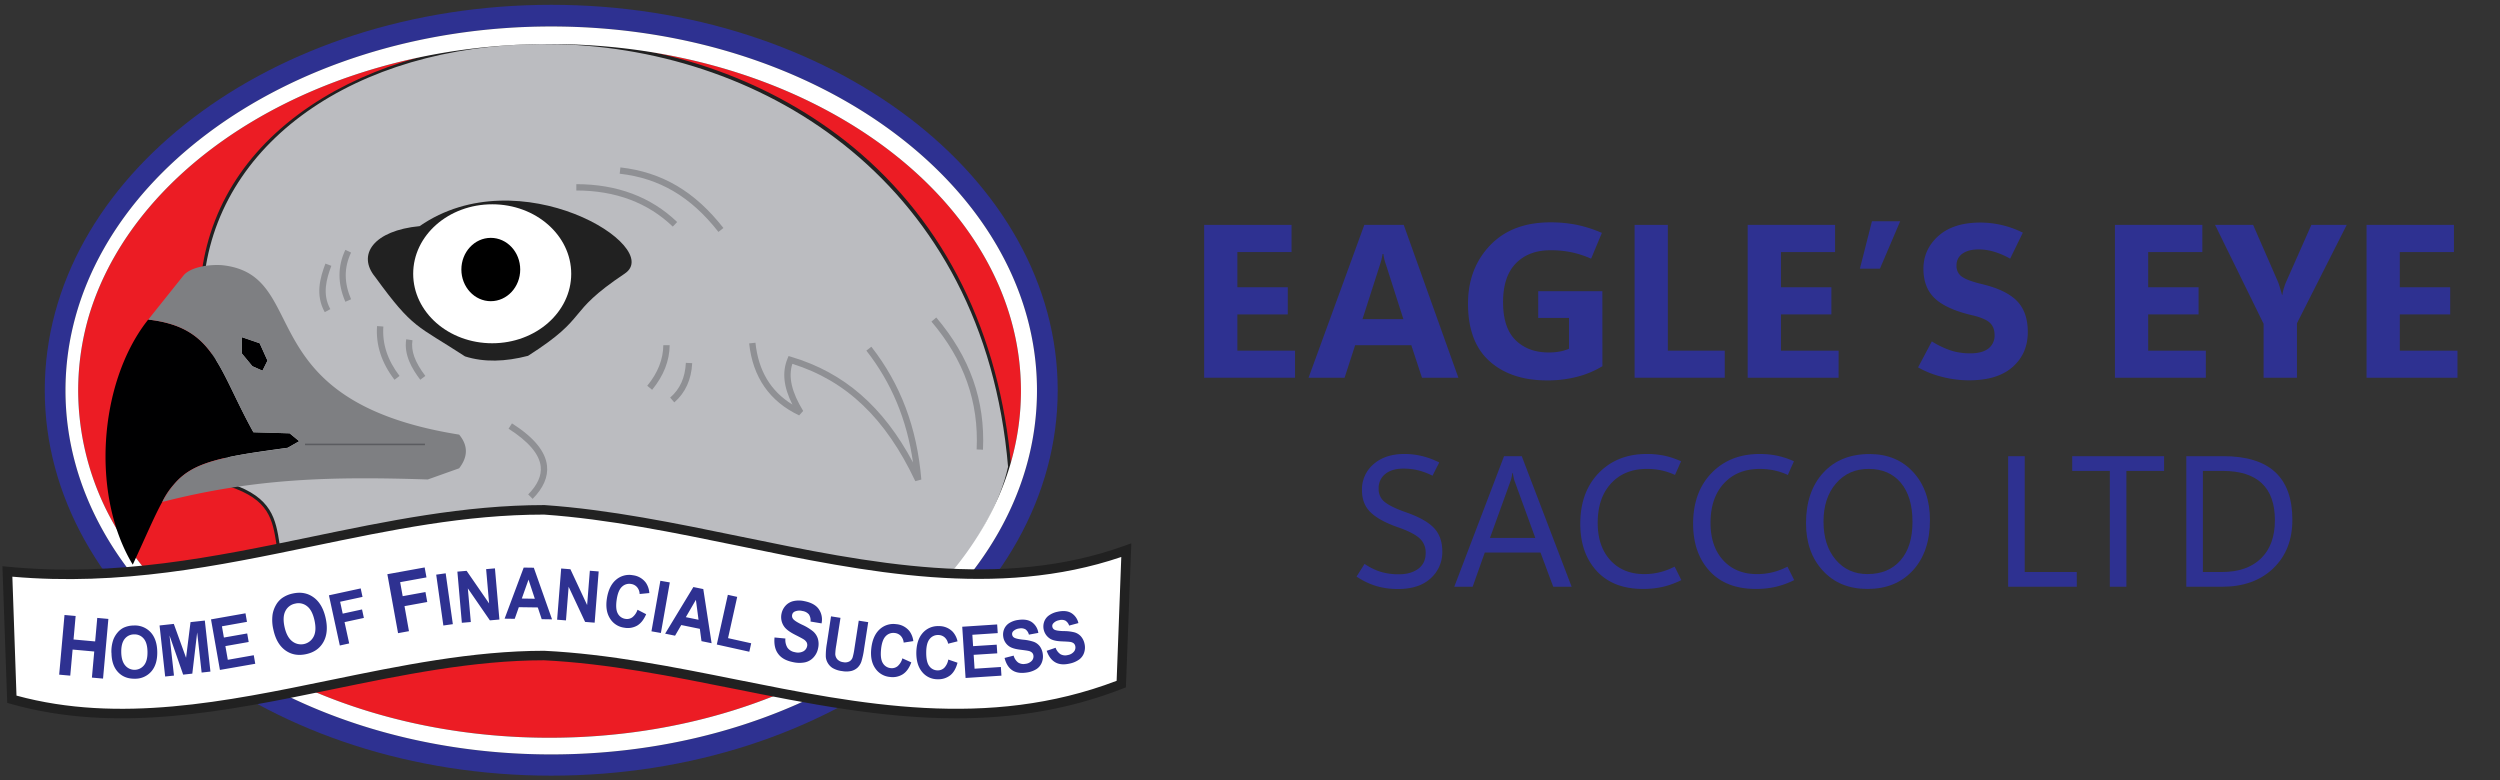
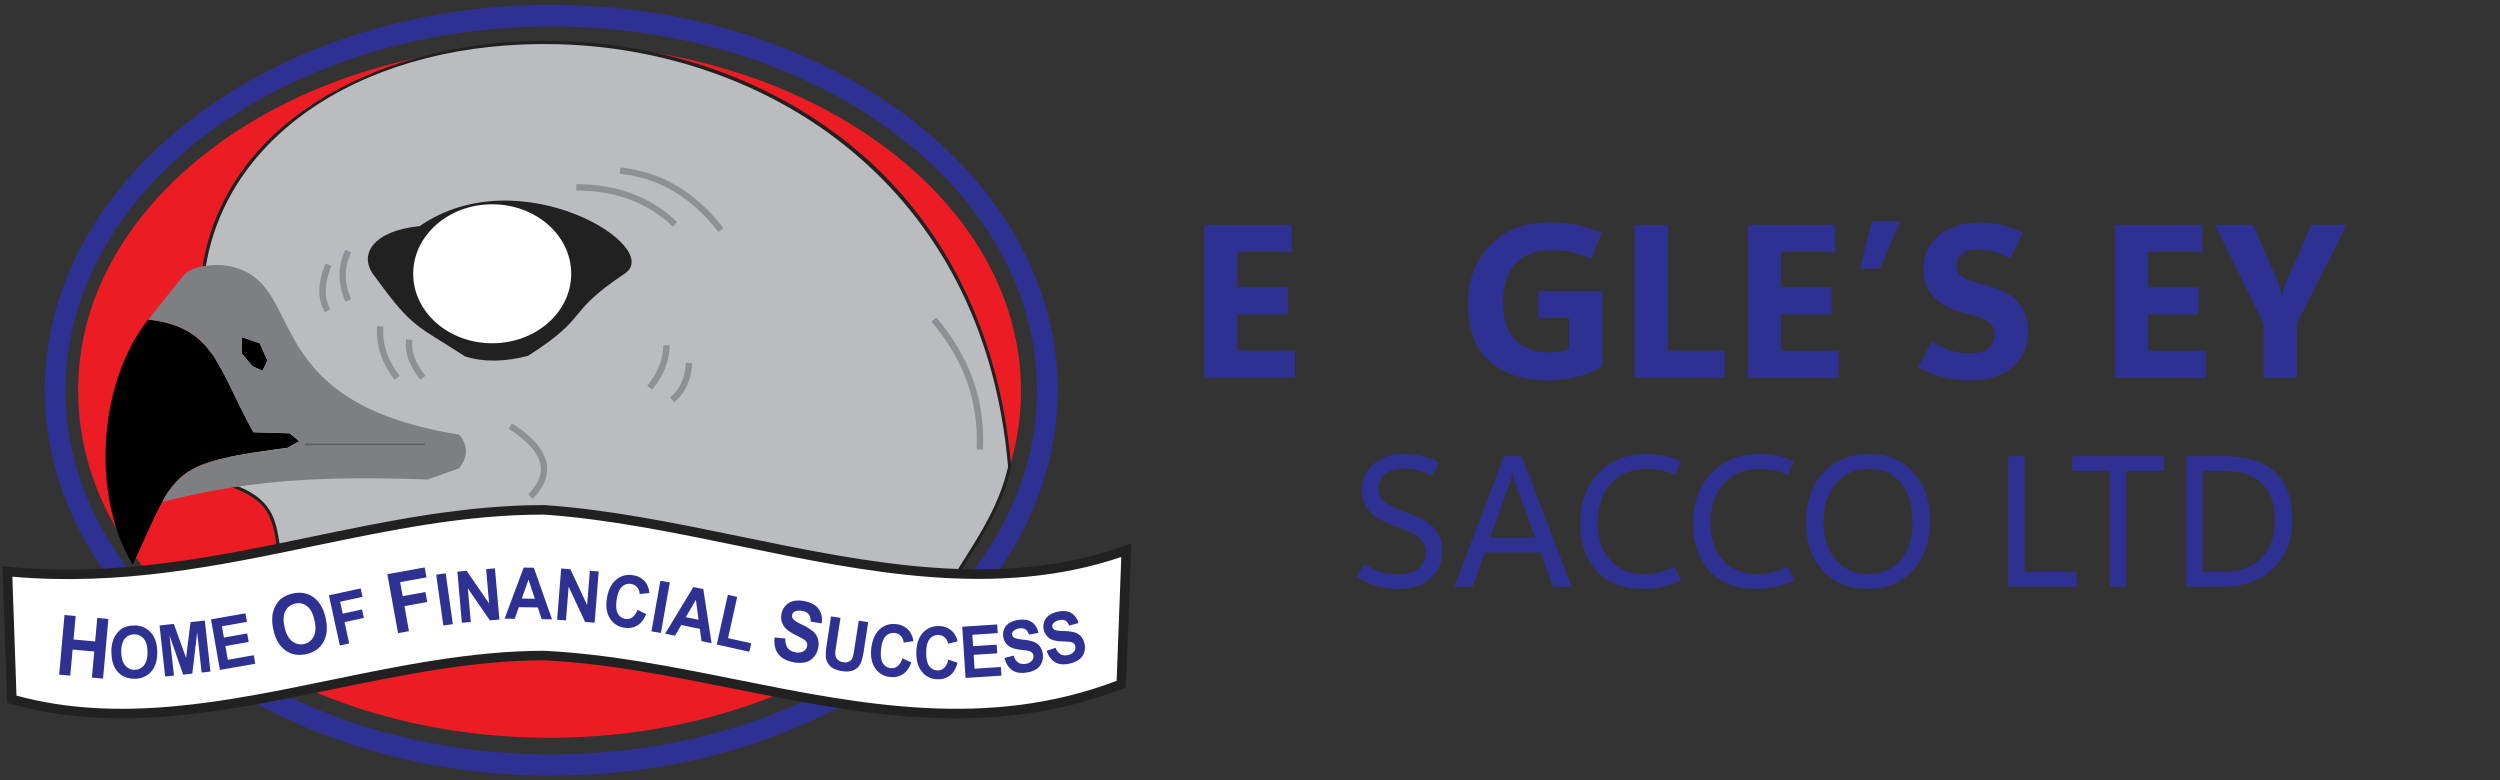
<svg xmlns="http://www.w3.org/2000/svg" id="Eagles_Eye_Sacco_Logo_Icon_1080x1080" data-name="Eagles Eye Sacco Logo Icon 1080x1080" viewBox="0 0 1681.67 525">
  <rect x="0" y="0" width="1681.67" height="525" fill="#333333" stroke="none" />
  <defs>
    <style>.cls-1{fill:#2e3191;}.cls-2{fill:#ec1c24;}.cls-3{fill:#bbbcc0;}.cls-12,.cls-13,.cls-3,.cls-6{fill-rule:evenodd;}.cls-12,.cls-4{fill:#212121;}.cls-5,.cls-6{fill:#fff;}.cls-7{fill:#8f9094;}.cls-8{fill:none;}.cls-9{fill:#000001;}.cls-10{fill:#7e7f82;}.cls-11{fill:#5b5c60;}</style>
  </defs>
  <path class="cls-1" d="M60.25,211a175.48,175.48,0,0,0-7.9,51.94A179.09,179.09,0,0,0,71.7,343.35a182.1,182.1,0,0,1-19.12-80.71A178.51,178.51,0,0,1,60.25,211Z" />
  <path class="cls-1" d="M370.8,3.24C182.94,3.24,30.11,119.54,30.11,262.5S182.94,521.76,370.8,521.76,711.48,405.45,711.48,262.5,558.65,3.24,370.8,3.24Zm0,504.23c-180.16,0-326.74-109.83-326.74-244.83S190.63,17.81,370.79,17.81,697.54,127.64,697.54,262.64,551,507.47,370.79,507.47Z" />
  <path class="cls-2" d="M369.56,29.6C218.64,29.6,92.35,107.13,60.25,211a178.51,178.51,0,0,0-7.67,51.65A182.1,182.1,0,0,0,71.7,343.35c44.55,89.24,161.09,152.91,297.86,152.91,175.18,0,317.2-104.46,317.2-233.33S544.74,29.6,369.56,29.6Z" />
  <path class="cls-3" d="M136.79,183c30.33-220.66,512-228.26,542.33,131-8.26,36.88-32,62.54-48,93.81l-443-35.61c-3.53-19.7-2.72-35.93-33.54-46Z" />
  <path class="cls-4" d="M631.69,409l-.71-.06L187.15,373.25l-.14-.81c-.37-2.06-.69-4.08-1-6.05-2.69-16.94-4.81-30.31-31.81-39.17l-.65-.21L135.72,183l0-.13c6.62-48.21,34.78-88.65,81.43-117,43.25-26.24,99.53-39.85,158.45-38.3,74.17,1.94,144.48,27.23,198,71.22C635.75,150,672.61,224.36,680.19,314v.16l0,.16c-5.55,24.77-18.21,44.78-30.45,64.13C643.62,388,637.33,398,632,408.35ZM189,371.25l441.48,35.49c5.29-10.23,11.48-20,17.47-29.47,12.12-19.15,24.65-39,30.14-63.29C661.79,122.68,514.43,33.38,375.56,29.75c-127-3.28-224.75,59.7-237.69,153.28l17.62,142.38c27.64,9.28,29.95,23.82,32.62,40.64C188.38,367.76,188.65,369.49,189,371.25Z" />
-   <path class="cls-5" d="M370.79,17.81c-180.16,0-326.74,109.83-326.74,244.83S190.63,507.47,370.79,507.47,697.54,397.64,697.54,262.64,551,17.81,370.79,17.81Zm-1.23,478.45c-136.77,0-253.31-63.67-297.86-152.91a182.1,182.1,0,0,1-19.12-80.71A178.51,178.51,0,0,1,60.25,211C92.35,107.13,218.64,29.6,369.56,29.6c175.18,0,317.2,104.47,317.2,233.33S544.74,496.26,369.56,496.26Z" />
-   <path class="cls-6" d="M5,384.4C136.63,397.22,245,343,366.08,343c130.51,9.05,265.66,72.56,391.55,27.14l-3.4,90.09C621.83,511.83,495.46,447.37,366.08,441,245.45,441,124.83,503.53,8,470.36Z" />
+   <path class="cls-6" d="M5,384.4C136.63,397.22,245,343,366.08,343c130.51,9.05,265.66,72.56,391.55,27.14l-3.4,90.09C621.83,511.83,495.46,447.37,366.08,441,245.45,441,124.83,503.53,8,470.36" />
  <path class="cls-4" d="M643.39,483.2c-50.55,0-100.37-10-149.23-19.8-42-8.42-85.35-17.13-128.24-19.25-47.43,0-95.86,10-142.69,19.63C152,478.46,78.29,493.65,7.1,473.44l-2.24-.64L1.63,380.87l3.63.35c73,7.11,139.62-6.72,204-20.09,50.62-10.51,103-21.38,156.8-21.38h.22c43.72,3,88.58,12.27,132,21.21,86.13,17.74,175.2,36.09,258.27,6.11l4.46-1.6-3.65,96.92-2,.76C717.73,477.85,680.37,483.2,643.39,483.2ZM11.09,467.91c69,18.84,141.1,4,210.85-10.39,47.15-9.71,95.9-19.76,144.14-19.76,43.52,2.15,87.15,10.91,129.34,19.37,83.08,16.67,169,33.9,255.7.83l3.13-83.3C670.8,403,582.45,384.84,497,367.23c-43.15-8.88-87.76-18.07-131-21.08-53.15,0-102.81,10.33-155.39,21.24-63.8,13.25-129.75,26.94-202.3,20.53Z" />
  <path class="cls-1" d="M704.07,437.78l6-2.06a8.51,8.51,0,0,0,3.34,4.38,6.61,6.61,0,0,0,4.89.52,6.74,6.74,0,0,0,4.22-2.43,4.38,4.38,0,0,0,.78-3.6,3.33,3.33,0,0,0-1.11-1.89,5.09,5.09,0,0,0-2.57-.93c-.8-.12-2.57-.22-5.33-.33q-5.32-.21-7.81-1.73a9.73,9.73,0,0,1-4.17-11.28,8.81,8.81,0,0,1,3.07-4.3,14.81,14.81,0,0,1,5.82-2.58q5.82-1.33,9.4.8a10.6,10.6,0,0,1,4.81,6.78l-6.23,1.68a6.11,6.11,0,0,0-2.57-3.35,6,6,0,0,0-4.19-.25,6.8,6.8,0,0,0-4,2.2,2.62,2.62,0,0,0-.51,2.33,2.75,2.75,0,0,0,1.4,1.83c1,.55,3,.86,6.26.95a29.14,29.14,0,0,1,7.29.87,9.3,9.3,0,0,1,4.21,2.64,11,11,0,0,1,2.47,5.08,10.85,10.85,0,0,1-.24,5.76,9.3,9.3,0,0,1-3.32,4.72,16.75,16.75,0,0,1-6.47,2.78q-5.88,1.35-9.71-.88c-2.55-1.47-4.46-4.05-5.73-7.71m-28.33,4.8,6.11-1.57a8.52,8.52,0,0,0,3,4.63,6.55,6.55,0,0,0,4.82.92,6.76,6.76,0,0,0,4.41-2.09,4.32,4.32,0,0,0,1.07-3.52,3.28,3.28,0,0,0-1-2,5.21,5.21,0,0,0-2.49-1.14q-1.17-.27-5.29-.76c-3.52-.43-6.07-1.21-7.64-2.36a9.35,9.35,0,0,1-3.89-6.47,9.59,9.59,0,0,1,.64-5.1,8.79,8.79,0,0,1,3.42-4,14.67,14.67,0,0,1,6-2.1c3.94-.57,7.05-.06,9.31,1.56a10.64,10.64,0,0,1,4.25,7.15l-6.35,1.17a6.2,6.2,0,0,0-2.29-3.56,6.07,6.07,0,0,0-4.16-.58,6.76,6.76,0,0,0-4.12,1.87,2.62,2.62,0,0,0-.7,2.28,2.76,2.76,0,0,0,1.25,1.94c.91.62,3,1.11,6.16,1.45a29.76,29.76,0,0,1,7.2,1.46,9.34,9.34,0,0,1,4,3,11,11,0,0,1,2,5.26,10.91,10.91,0,0,1-.7,5.72,9.31,9.31,0,0,1-3.7,4.43,16.78,16.78,0,0,1-6.67,2.25q-6,.87-9.61-1.66T675.74,442.58Zm-26.23,13.47-2.25-34.47,23.5-1.54.38,5.83L654.07,427l.5,7.65,15.88-1,.38,5.83-15.88,1,.61,9.34,17.7-1.16.38,5.83Zm-11.62-12.39,6.2,2.13q-1.49,5.68-4.84,8.43a12.83,12.83,0,0,1-8.48,2.69,13.21,13.21,0,0,1-10.39-4.79c-2.69-3.17-4-7.46-4-12.91q.09-8.62,4.23-13.37a13.55,13.55,0,0,1,10.83-4.68,12.68,12.68,0,0,1,9.46,3.84,14,14,0,0,1,3.2,6.41L637.76,433a7.44,7.44,0,0,0-2.32-4.26,6.49,6.49,0,0,0-4.34-1.59,7,7,0,0,0-5.77,2.71q-2.24,2.73-2.29,8.91-.06,6.54,2.09,9.34a6.83,6.83,0,0,0,5.63,2.83,6.17,6.17,0,0,0,4.43-1.73A10.59,10.59,0,0,0,637.89,443.66ZM607,442.85l6,2.71q-2,5.54-5.63,7.94a12.83,12.83,0,0,1-8.69,1.87,13.2,13.2,0,0,1-9.89-5.77q-3.57-5.1-2.72-13.22.9-8.56,5.48-12.9a13.55,13.55,0,0,1,11.23-3.63,12.64,12.64,0,0,1,9,4.72,13.94,13.94,0,0,1,2.58,6.68l-6.49,1a7.49,7.49,0,0,0-1.9-4.46,6.44,6.44,0,0,0-4.17-2,7,7,0,0,0-6,2.14c-1.65,1.67-2.69,4.56-3.12,8.65q-.68,6.51,1.19,9.5a6.84,6.84,0,0,0,5.33,3.35,6.15,6.15,0,0,0,4.58-1.3A10.57,10.57,0,0,0,607,442.85ZM559,414.6l6.37,1-2.86,18.5a42,42,0,0,0-.65,5.75,5.71,5.71,0,0,0,1.39,3.66,6.41,6.41,0,0,0,4,1.92,6,6,0,0,0,4.21-.58,4.81,4.81,0,0,0,2.09-2.69,42,42,0,0,0,1.18-5.76l2.92-18.9,6.37,1-2.78,18a50.9,50.9,0,0,1-1.85,8.61,10.26,10.26,0,0,1-2.56,4,9.58,9.58,0,0,1-4.12,2.21,15.14,15.14,0,0,1-6.19.11,16.25,16.25,0,0,1-6.63-2.18,10,10,0,0,1-3.21-3.51,9.74,9.74,0,0,1-1.19-4.07,45.8,45.8,0,0,1,.72-8.76Zm-38,14.21,7.32.7a9.92,9.92,0,0,0,1.43,6.26,7.66,7.66,0,0,0,4.93,2.92,7.85,7.85,0,0,0,5.66-.54,5.1,5.1,0,0,0,2.58-3.43,3.92,3.92,0,0,0-.27-2.55,6.08,6.08,0,0,0-2.28-2.24c-.79-.5-2.62-1.47-5.5-2.93q-5.55-2.81-7.45-5.61a11,11,0,0,1-1.7-8.66,11.28,11.28,0,0,1,2.73-5.34,10.25,10.25,0,0,1,5.35-3.07,17.08,17.08,0,0,1,7.42.08q6.82,1.39,9.59,5.4a12.38,12.38,0,0,1,1.83,9.53l-7.43-1.24a7.16,7.16,0,0,0-1.1-4.8,7,7,0,0,0-4.34-2.29,7.94,7.94,0,0,0-5.26.41,3.06,3.06,0,0,0-1.67,2.23,3.2,3.2,0,0,0,.6,2.62c.75,1.05,2.81,2.39,6.19,4a33.78,33.78,0,0,1,7.31,4.46,10.72,10.72,0,0,1,3.19,4.84,12.79,12.79,0,0,1,.16,6.58,12.49,12.49,0,0,1-3,6,10.82,10.82,0,0,1-5.81,3.4,19.46,19.46,0,0,1-8.21-.18q-6.9-1.41-9.88-5.63C521.36,437,520.59,433.31,521,428.81Zm-38.83,4.74,7.43-33.44,6.29,1.39-6.16,27.75,15.57,3.46-1.26,5.69Zm-12.29-16.66-1.77-13.41-6.77,11.66Zm8.79,15.78-6.8-1.39L470.76,423l-12.5-2.56-4.17,7.17-6.68-1.37,19-31.36,6.67,1.36Zm-40.46-8,6-34,6.35,1.11-6,34Zm-9.39-14.52,5.83,3q-2.3,5.41-6,7.64a12.77,12.77,0,0,1-8.78,1.43,13.18,13.18,0,0,1-9.58-6.25q-3.3-5.26-2.06-13.34,1.33-8.52,6.12-12.61a13.54,13.54,0,0,1,11.4-3.07,12.67,12.67,0,0,1,8.8,5.17,14.06,14.06,0,0,1,2.24,6.81l-6.53.64a7.49,7.49,0,0,0-1.68-4.55,6.42,6.42,0,0,0-4.07-2.2,7,7,0,0,0-6.1,1.84q-2.61,2.38-3.55,8.48-1,6.47.71,9.54a6.83,6.83,0,0,0,5.16,3.62,6.15,6.15,0,0,0,4.63-1.07A10.58,10.58,0,0,0,428.83,410.15Zm-54.06,6.7,2.72-34.44,6.22.5L394.94,407l1.83-23.08,5.94.47L400,418.85l-6.42-.51L382.5,394.68l-1.79,22.64Zm-15-14.1-4.24-12.85L351,402.62Zm11.58,13.86-6.94-.1-2.63-7.9L349,408.43l-2.76,7.83-6.81-.1,12.84-34.37,6.81.1Zm-60.67,2.32-3-34.41,6.21-.54L329,405.9l-2-23.06,5.93-.52,3,34.42-6.41.56-14.82-21.51,2,22.63Zm-12.44,1.83-4.81-34.21,6.38-.9,4.81,34.21Zm-30.47,5.15-7.2-39.66,25.1-4.55,1.22,6.7-17.71,3.21,1.71,9.42,15.31-2.78,1.21,6.7-15.3,2.78,3,16.84Zm-39.17,8.3-7.33-33.76,21.37-4.64,1.23,5.7-15.07,3.27,1.74,8,13-2.83,1.24,5.71-13,2.82,3.12,14.34Zm-37.17-12.4q1.49,6.69,5.1,9.52A9.51,9.51,0,0,0,211,428.17q2.06-4.05.54-10.9t-5-9.5a9.11,9.11,0,0,0-8-1.73,9.24,9.24,0,0,0-6.57,5Q189.93,415,191.42,421.81Zm-7.48,1.93a27.66,27.66,0,0,1-.57-10.48,19.22,19.22,0,0,1,2.18-6.15,14.87,14.87,0,0,1,3.9-4.59,19.17,19.17,0,0,1,7.48-3.28q8-1.77,14,2.57t8.13,14q2.1,9.56-1.48,16T206,440q-8.09,1.78-14.05-2.53T183.94,423.74Zm-36,26.9-6-34,23.19-4.09,1,5.75-16.85,3,1.33,7.56,15.67-2.76,1,5.75-15.67,2.76,1.63,9.22,17.46-3.08,1,5.75Zm-36.84,4.43-3.77-34.34,9.59-1.05,8.24,22.8,3-24,9.62-1.05,3.77,34.33-5.92.65-3-27-3.27,27.72-6.15.68-9.18-26.36,3,27ZM81.57,438.8q.12,5.88,2.68,8.86a8.16,8.16,0,0,0,12.67-.22c1.6-2,2.37-5.06,2.29-9.08s-.93-6.9-2.58-8.82a7.84,7.84,0,0,0-6.44-2.8,7.92,7.92,0,0,0-6.36,3.08C82.25,431.83,81.49,434.82,81.57,438.8Zm-6.62.37a24,24,0,0,1,1.29-8.91,16.33,16.33,0,0,1,2.87-4.8,12.7,12.7,0,0,1,4-3.2,16.31,16.31,0,0,1,6.84-1.5,14.36,14.36,0,0,1,11.36,4.53c2.87,3.11,4.37,7.48,4.47,13.12s-1.2,10-3.93,13.19a14.23,14.23,0,0,1-11.12,4.95q-7.09.13-11.38-4.49T75,439.17ZM39.8,453.82l3.59-40.14,7.49.67-1.41,15.81L64,431.47l1.42-15.82,7.48.68-3.59,40.14-7.49-.67,1.57-17.55-14.56-1.31-1.58,17.55Z" />
-   <path class="cls-7" d="M615.7,323.68c-20-42.34-46.27-67.48-82.71-78.94-2.82,8.85-.47,19,7.29,31.69l-2.73,3C517.69,270,506.38,253.74,503.93,231l4.24-.46c2,18.88,10.19,32.55,24.86,41.61-6-11.9-7-21.83-3.32-30.88l.73-1.79,1.85.56c35.44,10.58,61.69,33.28,81.87,71.05-4.15-28.89-14.47-53.6-31.39-75.24l3.36-2.62c19.7,25.21,30.7,54.43,33.62,89.34Z" />
  <path class="cls-7" d="M661.22,302.52l-4.26-.2c1.5-32-8.45-60.14-30.41-86l3.25-2.76C652.49,240.28,662.77,269.37,661.22,302.52Z" />
  <path class="cls-7" d="M438.66,262.21l-3.29-2.7c7.09-8.63,10.73-17.83,10.82-27.32l4.27,0C450.36,242.72,446.39,252.81,438.66,262.21Z" />
  <path class="cls-7" d="M453.58,270.67l-2.79-3.22c6.61-5.73,10.07-13.38,10.57-23.38l4.26.22C465.06,255.36,461,264.23,453.58,270.67Z" />
  <path class="cls-7" d="M452.55,152.42c-16.74-16.09-38.57-24.26-64.87-24.28v-4.26c27.44,0,50.25,8.59,67.82,25.47Z" />
  <path class="cls-7" d="M483.26,156c-18.53-23.67-39.63-36.11-66.41-39.15l.48-4.24c28,3.18,50,16.13,69.29,40.76Z" />
  <path class="cls-7" d="M282.7,255.45c-5.29-7-11.14-16.49-9.45-27.24l4.21.66c-1.12,7.16,1.54,14.57,8.65,24Z" />
  <path class="cls-7" d="M358.29,335.58l-3-3c6.28-6.36,9.12-12.69,8.43-18.82-.92-8.27-8.2-16.81-21.63-25.38l2.29-3.6c14.78,9.43,22.49,18.76,23.58,28.51C368.77,320.77,365.52,328.27,358.29,335.58Z" />
  <path class="cls-7" d="M232.31,203c-5.26-12.16-5.25-23.92,0-34.94l3.85,1.84c-4.79,10-4.78,20.27,0,31.41Z" />
  <path class="cls-7" d="M218.45,210c-6.45-11.74-3.16-23,.44-32.68l4,1.49c-3.26,8.77-6.28,19-.69,29.14Z" />
  <path class="cls-7" d="M265.37,255.47c-8.71-11.34-12.67-23.5-11.74-36.13l4.25.31c-.85,11.56,2.81,22.73,10.87,33.22Z" />
  <path class="cls-8" d="M193.52,301.2c-9.38,1.26-17.59,2.41-24.82,3.56Z" />
  <path class="cls-9" d="M194.84,291.46l-24.37-.71c-24.15-43.44-25.94-70.66-70.76-75.79l-.45.55c-.24.28-.45.58-.66.87-32.13,41.85-37.52,116.69-9.3,163.45,8.68-18.61,14.28-32.14,19.85-42.22A52,52,0,0,1,117,325.86a.87.87,0,0,1,.17-.21c.62-.71,1.24-1.41,1.88-2.09l.13-.13c9.63-9.91,22.89-14.37,49.55-18.67,7.23-1.15,15.44-2.3,24.82-3.56l7.75-4.44Z" />
  <polygon class="cls-9" points="162.61 226.76 162.61 237.68 169.77 246.35 176.55 249.38 179.94 242.58 174.67 230.9 162.61 226.76" />
  <path class="cls-10" d="M308.85,292.35c-143.15-22.87-98.3-107.81-159.71-114-9.53-.57-21.26,1.52-25.75,7L99.71,215c44.82,5.13,46.61,32.35,70.76,75.79l24.37.71,6.43,5.3-7.75,4.44-24.82,3.56c-26.66,4.3-39.92,8.76-49.55,18.67l-.13.13c-.64.68-1.26,1.38-1.88,2.09a.87.87,0,0,0-.17.21,71.29,71.29,0,0,0-7.8,11.75c62.43-16,113.63-17.23,178.58-15.12l21.1-7.52C314.7,307.42,315.08,299.88,308.85,292.35Zm-132.3-43-6.78-3-7.16-8.67V226.76l12.06,4.14,5.27,11.68Z" />
  <path class="cls-10" d="M109.15,337.61h0a71.29,71.29,0,0,1,7.8-11.75A52,52,0,0,0,109.15,337.61Z" />
  <rect class="cls-11" x="246.13" y="260.02" width="1.07" height="80.67" transform="matrix(0, -1, 1, 0, -54.84, 545.61)" />
  <path class="cls-12" d="M420.3,184c-41.14,27.47-22.63,28.28-65.1,55.35-15.34,4-29.58,4.44-42.4.38-32.46-21.21-34.68-18-60.38-53.36-12.53-15.13-.95-31.32,29.85-34.26,67-46.41,165,13.9,138,31.89" />
  <path class="cls-6" d="M331.09,137.42c29.35,0,53.15,20.92,53.15,46.74s-23.8,46.74-53.15,46.74S277.94,210,277.94,184.16s23.79-46.74,53.15-46.74" />
-   <path class="cls-13" d="M330.14,160c10.93,0,19.79,9.54,19.79,21.3s-8.86,21.3-19.79,21.3-19.79-9.54-19.79-21.3,8.86-21.3,19.79-21.3" />
  <path class="cls-1" d="M871.13,254.08H810V151.28h58.78v18.28H832.34v23.66h33.91V211.5H832.34v24.37h38.79Z" />
-   <path class="cls-1" d="M880.23,254.08l37.5-102.8h26.52L981,254.08H956.51l-7.17-21.86H911.56l-7.1,21.86Zm36.28-39.43H944l-11.61-36.34c-.48-1.34-.85-2.53-1.12-3.55a31.88,31.88,0,0,1-.68-3.91h-.57c-.24,1.39-.49,2.63-.75,3.73s-.59,2.24-1,3.44Z" />
  <path class="cls-1" d="M1077.89,246.34a63.55,63.55,0,0,1-16.6,7,78.3,78.3,0,0,1-20.61,2.54q-24.3,0-38.75-12.94t-14.45-38.67q0-23.59,14.77-39.15t40.65-15.55a88.84,88.84,0,0,1,17.81,1.68,86.48,86.48,0,0,1,16.82,5.41L1070.29,174a67.58,67.58,0,0,0-13.27-4.33,69.07,69.07,0,0,0-14.12-1.33q-14.62,0-23.23,8.82t-8.6,26.09q0,17.35,8.46,25.6t22.22,8.24a39.14,39.14,0,0,0,7.67-.68,27.89,27.89,0,0,0,6-1.83V213.86h-20.72v-18h43.16Z" />
  <path class="cls-1" d="M1160.19,254.08h-60.65V151.28h22.36v84.59h38.29Z" />
  <path class="cls-1" d="M1236.75,254.08H1175.6V151.28h58.79v18.28H1198v23.66h33.91V211.5H1198v24.37h38.78Z" />
  <path class="cls-1" d="M1278.19,148.84l-13.62,31.9h-13.48l8.1-31.9Z" />
  <path class="cls-1" d="M1290.23,247.13l9.25-17.49A59.47,59.47,0,0,0,1313,236a43.62,43.62,0,0,0,12.19,1.69q8.23,0,12.37-3.27a10.92,10.92,0,0,0,4.12-9.07q0-5.37-3.3-8.35t-12-5q-17.07-4-24.81-11.22t-7.74-20q0-13,10-22t28.07-9.07a63.9,63.9,0,0,1,14.8,1.72,63,63,0,0,1,14,5.09L1352.17,174a51.44,51.44,0,0,0-11.14-4.76,36.84,36.84,0,0,0-9.86-1.47q-7.1,0-11.08,2.83a9.39,9.39,0,0,0-4,8.14,8.52,8.52,0,0,0,3.62,7.38c2.42,1.72,6.75,3.35,13,4.87q16.56,3.88,23.94,11.37t7.38,21q0,14.47-10.18,23.48t-29.46,9a73.11,73.11,0,0,1-17.82-2.29A64.19,64.19,0,0,1,1290.23,247.13Z" />
  <path class="cls-1" d="M1483.8,254.08h-61.15V151.28h58.78v18.28H1445v23.66h33.91V211.5H1445v24.37h38.79Z" />
  <path class="cls-1" d="M1578.57,151.28l-33.48,66.17v36.63h-22.44V217.81L1490,151.28h25.6l17,38.93c.14.38.42,1.24.82,2.58s1,3.2,1.62,5.59h.21a34.17,34.17,0,0,1,1-4.45c.41-1.29.8-2.43,1.18-3.44l17.35-39.21Z" />
-   <path class="cls-1" d="M1653.06,254.08h-61.15V151.28h58.78v18.28h-36.42v23.66h33.91V211.5h-33.91v24.37h38.79Z" />
  <path class="cls-1" d="M912.51,387.83l5.39-8.52a41,41,0,0,0,10.85,5.33,41.67,41.67,0,0,0,12.31,1.66q7.91,0,12.92-3.68T959,372a12.65,12.65,0,0,0-4.22-10q-4.23-3.74-14-7.17-12.62-4.35-18.62-10t-6-15A22.21,22.21,0,0,1,924,312.18q7.8-6.8,20.73-6.8a50.3,50.3,0,0,1,11.76,1.38,54.39,54.39,0,0,1,11.64,4.32L963.6,320a45,45,0,0,0-9.56-3.61,41.55,41.55,0,0,0-10-1.17q-7.72,0-12.19,3.59a12,12,0,0,0-4.47,10,10.81,10.81,0,0,0,4.1,8.88q4.11,3.31,13.78,6.74,13.35,4.59,19.14,10.53t5.79,16.05a23.49,23.49,0,0,1-7.81,18q-7.8,7.2-22,7.2a50.73,50.73,0,0,1-14.61-2A49.21,49.21,0,0,1,912.51,387.83Z" />
  <path class="cls-1" d="M978.24,394.69l33.5-87.84h11.89l33.56,87.84h-12.37l-8.57-23H998.76l-8.15,23Zm24-32.83h30.5L1019,324.06a12.68,12.68,0,0,1-.73-2.45c-.21-1-.43-2.14-.68-3.49h-.24c-.21,1.23-.42,2.33-.65,3.31a18.59,18.59,0,0,1-.76,2.57Z" />
  <path class="cls-1" d="M1131,390.22a58.25,58.25,0,0,1-12.5,4.53,59.22,59.22,0,0,1-13.29,1.41q-20,0-31.09-12T1063,352.36q0-21.37,12.41-34.18t32.31-12.8a57.82,57.82,0,0,1,11.88,1.16,55.26,55.26,0,0,1,11.21,3.74l-4.1,9.19a44.28,44.28,0,0,0-9.25-3.09,47,47,0,0,0-9.74-.95q-15,0-24,9.74t-9,26.52q0,15.87,8.52,25.17t22.78,9.31a44.14,44.14,0,0,0,10.26-1.19,45.22,45.22,0,0,0,10.2-3.83Z" />
  <path class="cls-1" d="M1206.9,390.22a58.06,58.06,0,0,1-12.5,4.53,59.15,59.15,0,0,1-13.29,1.41q-20,0-31.08-12t-11.12-31.79q0-21.37,12.4-34.18t32.31-12.8a58,58,0,0,1,11.89,1.16,55.47,55.47,0,0,1,11.21,3.74l-4.11,9.19a44.09,44.09,0,0,0-9.25-3.09,47,47,0,0,0-9.74-.95q-15,0-24,9.74t-9,26.52q0,15.87,8.51,25.17t22.79,9.31a44.26,44.26,0,0,0,10.26-1.19,45.22,45.22,0,0,0,10.2-3.83Z" />
  <path class="cls-1" d="M1256.15,396.16q-18.69,0-30-12.31t-11.3-32q0-21.13,11.52-33.78t31.24-12.65q18.26,0,29.43,12.25t11.18,32.1q0,21.43-11.49,33.93T1256.15,396.16Zm.06-10q14.08,0,22.17-9.21t8.09-25.88q0-17-7.87-26.34t-21.72-9.31q-13.47,0-21.87,9.77t-8.39,25.69q0,15.93,8.18,25.61T1256.21,386.17Z" />
  <path class="cls-1" d="M1397,394.69h-46.18V306.85h11.14v77.92h35Z" />
  <path class="cls-1" d="M1455.71,316.77h-25.35v77.92h-11.15V316.77h-25.3v-9.92h61.8Z" />
  <path class="cls-1" d="M1470.66,394.69V306.85h24.87q23.28,0,34.88,10.69T1542,349.67q0,20.34-12.89,32.68t-34.46,12.34Zm11.15-77.92v68h12.8q16.85,0,26.25-9.1t9.4-25.76q0-16.47-8.79-24.81t-26.31-8.33Z" />
</svg>